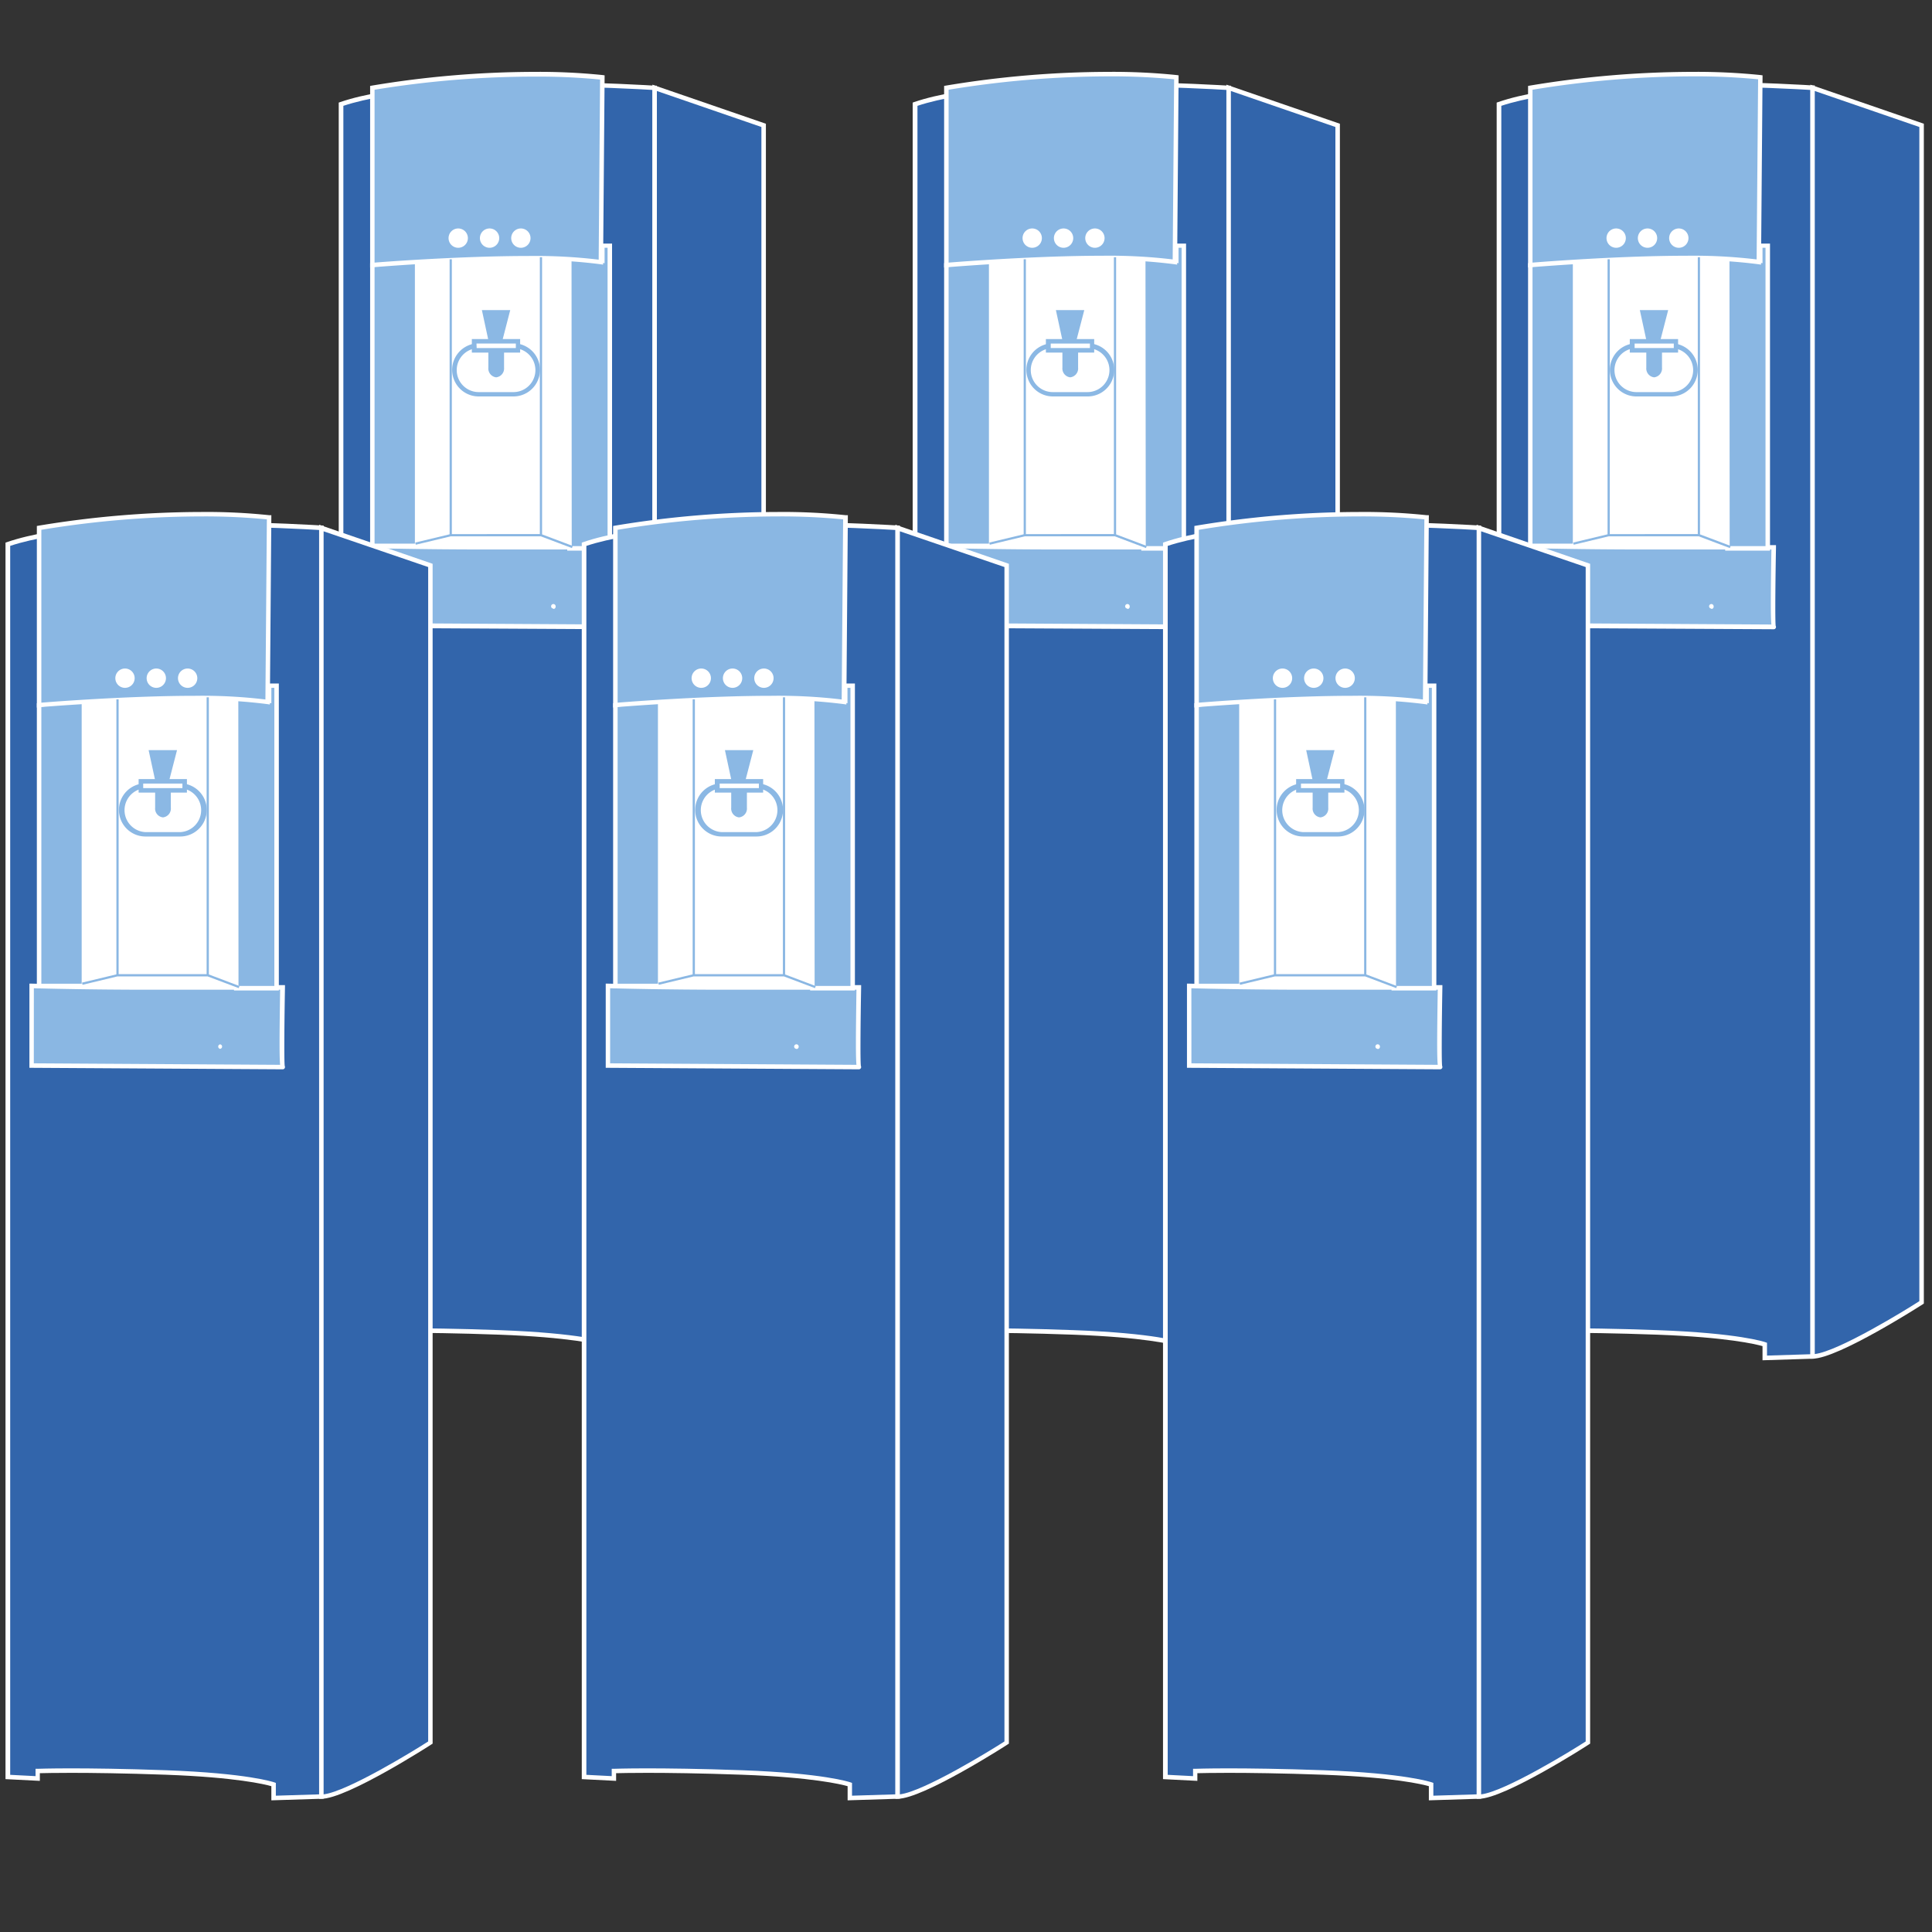
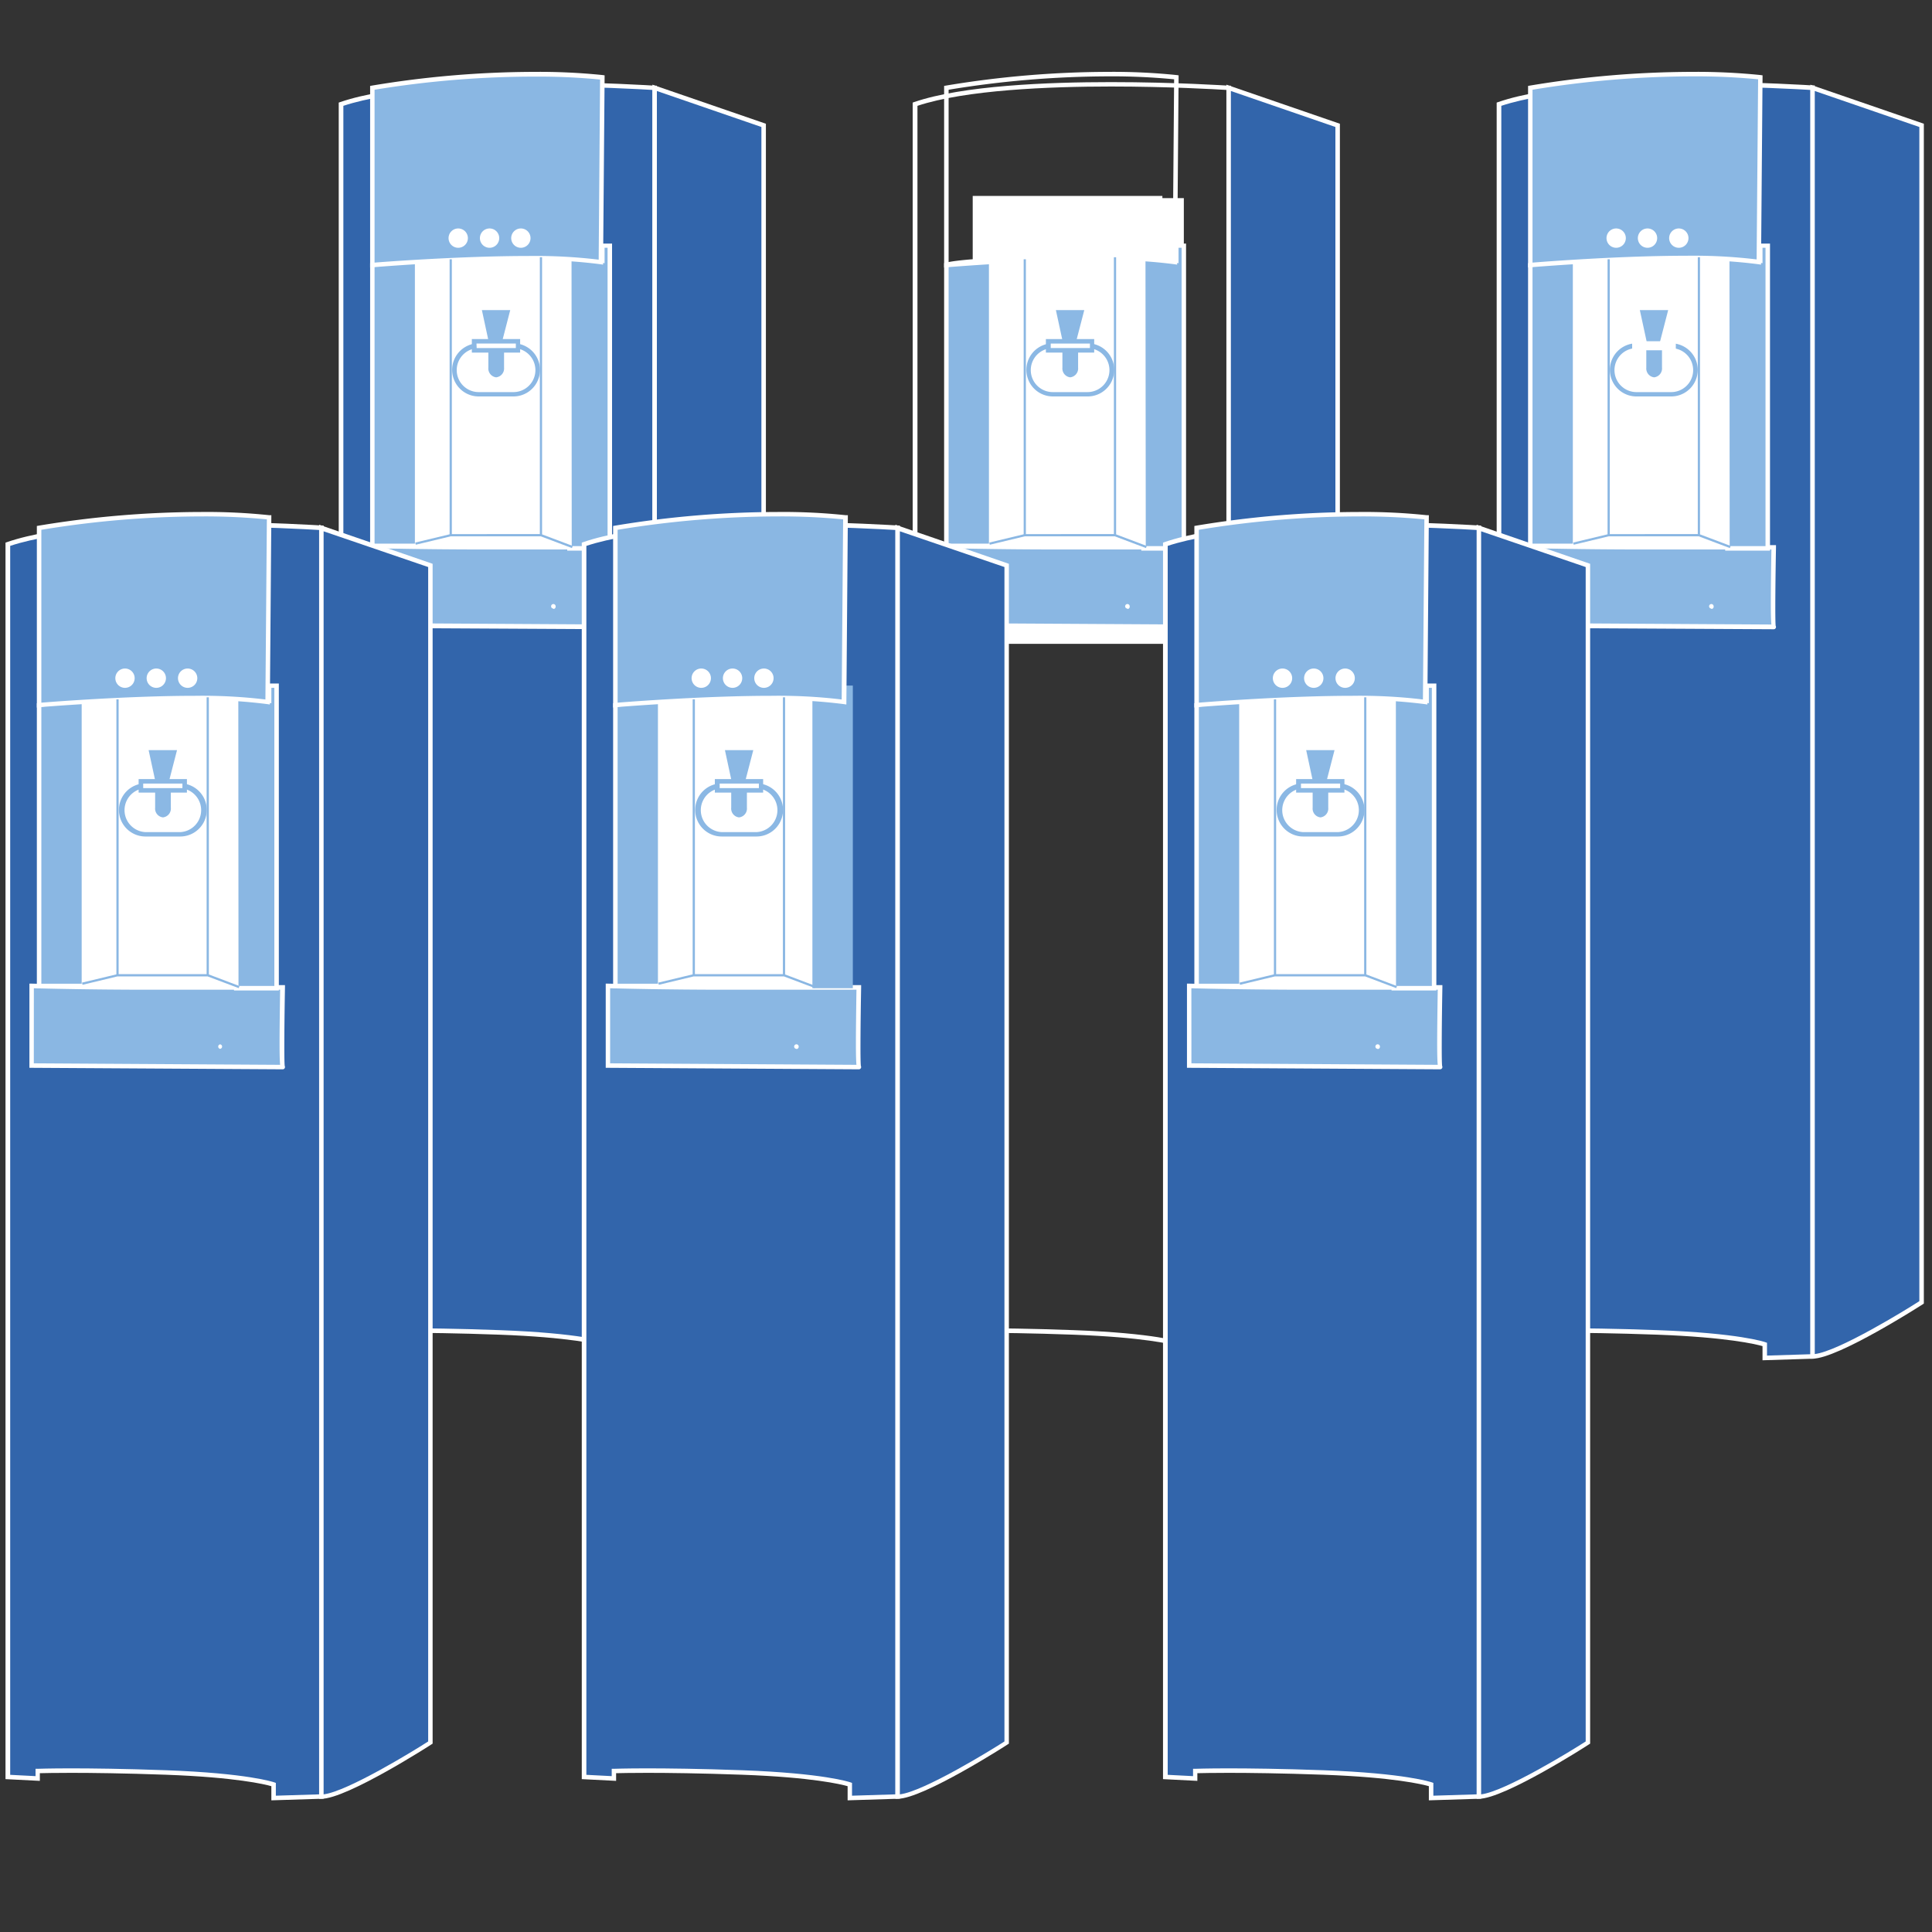
<svg xmlns="http://www.w3.org/2000/svg" id="Ebene_1" data-name="Ebene 1" width="400" height="400" viewBox="0 0 400 400">
  <rect x="0" y="0" width="400" height="400" fill="#333333" stroke="none" />
  <title>wsp CK icon</title>
  <rect x="83.01" y="41.02" width="43.24" height="92.28" style="fill:#fff" />
  <path d="M70.6,21.6V276.79l6.18.32v-1.56s9.59-.31,26.59.31,22.27,2.49,22.27,2.49v2.8l9.89-.31V18.18S89.46,15.07,70.6,21.6Zm50.76,100.83H83V41h38.35Z" style="fill:#3265ab" />
  <path d="M125.17,281.63V278.7c-1.35-.39-7.32-1.84-21.81-2.37-8.78-.32-15.54-.39-19.66-.39-3.36,0-5.56,0-6.46.07v1.59l-7.11-.36v-256l.32-.11C80.44,17.7,98.1,17,111.15,17c13.28,0,24.3.73,24.41.74l.44,0V281.29ZM83.7,275c4.13,0,10.9.06,19.69.39,16.88.61,22.18,2.43,22.4,2.51l.31.11v2.65l9-.28V18.62c-2.17-.13-12.16-.71-23.92-.71-12.85,0-30.16.7-40.09,4V276.35l5.26.27V275.1l.45,0S79.22,275,83.7,275Zm38.12-152.12H82.55V40.56h39.27ZM83.48,122h37.41V41.49H83.48Z" style="fill:#fff" />
  <path d="M135.53,18.18,158.1,26V269.64c-.92.63-17.62,11.2-22.57,11.2Z" style="fill:#3265ab" />
  <path d="M135.53,281.3h-.46V17.53l23.5,8.09V269.89l-.21.14C158.19,270.14,140.82,281.3,135.53,281.3ZM136,18.84v261.5c4.9-.56,19.05-9.26,21.64-10.95V26.29Z" style="fill:#fff" />
  <path d="M75.54,113V129.5l51.95.31c-.31,0,0-16.48,0-16.48H99.35C86.68,113.33,75.54,113,75.54,113Z" style="fill:#8ab7e3" />
  <path d="M127.49,130.28h0L75.54,130h-.46V112.54h.48c.11,0,11.27.32,23.79.32H128v.47c-.11,5.81-.22,15.24-.06,16.26a.39.39,0,0,1,.06.21A.47.47,0,0,1,127.49,130.28ZM76,129l51,.3c-.16-1.48-.16-5.34,0-15.54H99.35c-11.07,0-21.08-.24-23.34-.3Zm38.57-3a.47.47,0,1,1,.47-.47A.47.47,0,0,1,114.58,126.08Z" style="fill:#fff" />
  <path d="M77.09,54.87V113h9.28V53.94S79.25,54.25,77.09,54.87Z" style="fill:#8ab7e3" />
  <path d="M86.83,113.49H76.63v-59l.33-.09c2.19-.63,9.09-.94,9.39-1l.48,0Zm-9.28-.94H85.9V54.43a70.8,70.8,0,0,0-8.35.81Z" style="fill:#fff" />
  <path d="M126.25,113.49V50.83h-1.54v3.11s-5.57-.93-6.8-.62v60.17Z" style="fill:#8ab7e3" />
  <path d="M126.72,114h-9.28V53l.35-.09a3.41,3.41,0,0,1,.88-.08,47.56,47.56,0,0,1,5.57.6v-3h2.48Zm-8.35-.93h7.42V51.3h-.62v3.19l-.54-.09a51.77,51.77,0,0,0-6-.68h-.3Z" style="fill:#fff" />
  <polygon points="118.41 113.47 111.96 111.04 93.32 111.04 86.08 112.78 85.97 112.33 93.27 110.58 112.04 110.57 118.58 113.03 118.41 113.47" style="fill:#8ab7e3" />
  <path d="M77.09,18.18V54.87s33.4-2.8,47.31-.62L124.71,16S105.23,13.52,77.09,18.18Z" style="fill:#8ab7e3" />
  <path d="M76.63,55.38V17.79l.39-.07a206.09,206.09,0,0,1,33.61-2.84,128.5,128.5,0,0,1,14.14.66l.41.06-.32,39.19-.53-.08a103.31,103.31,0,0,0-15-.83c-14.71,0-32,1.44-32.19,1.46Zm.92-36.8V54.37C80.52,54.13,96,53,109.32,53a110,110,0,0,1,14.63.76l.29-37.29a132.45,132.45,0,0,0-13.61-.61A205,205,0,0,0,77.55,18.58Z" style="fill:#fff" />
  <ellipse cx="101.36" cy="49.28" rx="1.55" ry="1.55" style="fill:#fff" />
  <path d="M101.36,51.3a2,2,0,1,1,2-2A2,2,0,0,1,101.36,51.3Zm0-3.11a1.09,1.09,0,1,0,1.08,1.09A1.09,1.09,0,0,0,101.36,48.19Z" style="fill:#fff" />
  <ellipse cx="94.87" cy="49.28" rx="1.55" ry="1.55" style="fill:#fff" />
  <path d="M94.87,51.3a2,2,0,1,1,2-2A2,2,0,0,1,94.87,51.3Zm0-3.11A1.09,1.09,0,1,0,96,49.28,1.08,1.08,0,0,0,94.87,48.19Z" style="fill:#fff" />
  <ellipse cx="107.84" cy="49.28" rx="1.55" ry="1.55" style="fill:#fff" />
  <path d="M107.84,51.3a2,2,0,1,1,2-2A2,2,0,0,1,107.84,51.3Zm0-3.11a1.09,1.09,0,1,0,1.09,1.09A1.09,1.09,0,0,0,107.84,48.19Z" style="fill:#fff" />
  <rect x="93.09" y="53.68" width="0.46" height="57.12" style="fill:#8ab7e3" />
  <rect x="111.77" y="53.26" width="0.46" height="57.55" style="fill:#8ab7e3" />
  <path d="M94.13,76.6a5,5,0,0,1,5-5h7.19a5,5,0,0,1,5,5h0a5,5,0,0,1-5,5H99.11a5,5,0,0,1-5-5Z" style="fill:#fff" />
  <path d="M106.3,82.08H99.11a5.48,5.48,0,0,1,0-11h7.19a5.48,5.48,0,0,1,0,11Zm-7.19-10a4.55,4.55,0,0,0,0,9.1h7.19a4.55,4.55,0,0,0,0-9.1Z" style="fill:#8bb8e4" />
  <polygon points="99.77 64.2 101.31 71.35 103.79 71.35 105.64 64.2 99.77 64.2" style="fill:#8bb8e4" />
  <path d="M102.72,78.12h0a1.84,1.84,0,0,1-1.61-2V72.36h3.25v3.76A1.84,1.84,0,0,1,102.72,78.12Z" style="fill:#8bb8e4" />
  <rect x="98.18" y="70.65" width="9.04" height="1.87" style="fill:#fff" />
  <path d="M107.69,73h-10v-2.8h10Zm-9-.94h8.11v-.93H98.65Z" style="fill:#8bb8e4" />
  <rect x="201.86" y="41.02" width="43.24" height="92.28" style="fill:#fff" />
-   <path d="M189.44,21.6V276.79l6.19.32v-1.56s9.58-.31,26.59.31,22.26,2.49,22.26,2.49v2.8l9.9-.31V18.18S208.3,15.07,189.44,21.6ZM240.2,122.43H201.86V41H240.2Z" style="fill:#3265ab" />
  <path d="M244,281.63V278.7c-1.35-.39-7.32-1.84-21.82-2.37-8.78-.32-15.53-.39-19.65-.39-3.37,0-5.57,0-6.46.07v1.59l-7.11-.36v-256l.31-.11C199.28,17.7,216.94,17,230,17c13.28,0,24.31.73,24.42.74l.43,0V281.29ZM202.55,275c4.13,0,10.89.06,19.69.39,16.88.61,22.18,2.43,22.4,2.51l.31.11v2.65l9-.28V18.62c-2.16-.13-12.15-.71-23.92-.71-12.84,0-30.16.7-40.08,4V276.35l5.25.27V275.1l.45,0S198.07,275,202.55,275Zm38.11-152.12H201.39V40.56h39.27ZM202.32,122h37.42V41.49H202.32Z" style="fill:#fff" />
  <path d="M254.38,18.18,277,26V269.64c-.93.63-17.63,11.2-22.57,11.2Z" style="fill:#3265ab" />
  <path d="M254.38,281.3h-.47V17.53l23.5,8.09V269.89l-.2.14C277,270.14,259.67,281.3,254.38,281.3Zm.46-262.46v261.5c4.9-.56,19.06-9.26,21.64-10.95V26.29Z" style="fill:#fff" />
  <path d="M194.39,113V129.5l52,.31c-.31,0,0-16.48,0-16.48H218.2C205.52,113.33,194.39,113,194.39,113Z" style="fill:#8ab7e3" />
  <path d="M246.34,130.28h0L194.39,130h-.46V112.54h.47c.11,0,11.27.32,23.8.32h28.61v.47c-.11,5.81-.22,15.24-.05,16.26a.5.5,0,0,1,.05.21A.47.47,0,0,1,246.34,130.28ZM194.85,129l51,.3c-.15-1.48-.15-5.34,0-15.54H218.2c-11.07,0-21.08-.24-23.35-.3Zm38.58-3a.47.47,0,1,1,.46-.47A.47.47,0,0,1,233.43,126.08Z" style="fill:#fff" />
  <path d="M195.94,54.87V113h9.27V53.94S198.1,54.25,195.94,54.87Z" style="fill:#8ab7e3" />
  <path d="M205.68,113.49H195.47v-59l.34-.09c2.19-.63,9.09-.94,9.38-1l.49,0Zm-9.28-.94h8.35V54.43a70.6,70.6,0,0,0-8.35.81Z" style="fill:#fff" />
  <path d="M245.1,113.49V50.83h-1.55v3.11s-5.56-.93-6.8-.62v60.17Z" style="fill:#8ab7e3" />
  <path d="M245.56,114h-9.27V53l.35-.09a3.36,3.36,0,0,1,.88-.08,47.56,47.56,0,0,1,5.57.6v-3h2.47Zm-8.34-.93h7.42V51.3H244v3.19l-.54-.09a51.77,51.77,0,0,0-6-.68h-.3Z" style="fill:#fff" />
  <polygon points="237.26 113.47 230.81 111.04 212.17 111.04 204.93 112.78 204.82 112.33 212.12 110.58 230.89 110.57 237.42 113.03 237.26 113.47" style="fill:#8ab7e3" />
-   <path d="M195.94,18.18V54.87s33.4-2.8,47.31-.62l.3-38.24S224.07,13.52,195.94,18.18Z" style="fill:#8ab7e3" />
  <path d="M195.47,55.38V17.79l.39-.07a206.09,206.09,0,0,1,33.61-2.84,128.27,128.27,0,0,1,14.14.66l.41.06-.31,39.19-.53-.08a103.47,103.47,0,0,0-15-.83c-14.7,0-32,1.44-32.19,1.46Zm.93-36.8V54.37c3-.24,18.43-1.42,31.76-1.42a109.92,109.92,0,0,1,14.63.76l.3-37.29a132.54,132.54,0,0,0-13.62-.61A205,205,0,0,0,196.4,18.58Z" style="fill:#fff" />
  <ellipse cx="220.2" cy="49.28" rx="1.55" ry="1.55" style="fill:#fff" />
  <path d="M220.2,51.3a2,2,0,1,1,2-2A2,2,0,0,1,220.2,51.3Zm0-3.11a1.09,1.09,0,1,0,1.08,1.09A1.08,1.08,0,0,0,220.2,48.19Z" style="fill:#fff" />
  <ellipse cx="213.72" cy="49.28" rx="1.55" ry="1.55" style="fill:#fff" />
-   <path d="M213.71,51.3a2,2,0,1,1,2-2A2,2,0,0,1,213.71,51.3Zm0-3.11a1.09,1.09,0,1,0,1.09,1.09A1.09,1.09,0,0,0,213.71,48.19Z" style="fill:#fff" />
  <ellipse cx="226.69" cy="49.28" rx="1.55" ry="1.55" style="fill:#fff" />
  <path d="M226.69,51.3a2,2,0,1,1,2-2A2,2,0,0,1,226.69,51.3Zm0-3.11a1.09,1.09,0,1,0,1.08,1.09A1.08,1.08,0,0,0,226.69,48.19Z" style="fill:#fff" />
  <rect x="211.94" y="53.68" width="0.46" height="57.12" style="fill:#8ab7e3" />
  <rect x="230.62" y="53.26" width="0.46" height="57.55" style="fill:#8ab7e3" />
  <path d="M213,76.6a5,5,0,0,1,5-5h7.19a5,5,0,0,1,5,5h0a5,5,0,0,1-5,5H218a5,5,0,0,1-5-5Z" style="fill:#fff" />
  <path d="M225.15,82.08H218a5.48,5.48,0,0,1,0-11h7.19a5.48,5.48,0,0,1,0,11Zm-7.19-10a4.55,4.55,0,0,0,0,9.1h7.19a4.55,4.55,0,0,0,0-9.1Z" style="fill:#8bb8e4" />
  <polygon points="218.61 64.2 220.16 71.35 222.63 71.35 224.49 64.2 218.61 64.2" style="fill:#8bb8e4" />
  <path d="M221.57,78.12h0a1.84,1.84,0,0,1-1.61-2V72.36h3.25v3.76A1.84,1.84,0,0,1,221.57,78.12Z" style="fill:#8bb8e4" />
  <rect x="217.03" y="70.65" width="9.04" height="1.87" style="fill:#fff" />
  <path d="M226.54,73h-10v-2.8h10Zm-9-.94h8.12v-.93h-8.12Z" style="fill:#8bb8e4" />
  <rect x="322.75" y="41.02" width="43.24" height="92.28" style="fill:#fff" />
  <path d="M310.34,21.6V276.79l6.18.32v-1.56s9.59-.31,26.59.31,22.27,2.49,22.27,2.49v2.8l9.89-.31V18.18S329.2,15.07,310.34,21.6ZM361.1,122.43H322.75V41H361.1Z" style="fill:#3265ab" />
  <path d="M364.91,281.63V278.7c-1.35-.39-7.32-1.84-21.81-2.37-8.78-.32-15.54-.39-19.66-.39-3.36,0-5.56,0-6.46.07v1.59l-7.11-.36v-256l.32-.11c10-3.46,27.65-4.18,40.7-4.18,13.28,0,24.3.73,24.41.74l.43,0V281.29ZM323.44,275c4.13,0,10.9.06,19.69.39,16.88.61,22.18,2.43,22.4,2.51l.31.11v2.65l9-.28V18.62c-2.17-.13-12.16-.71-23.92-.71-12.85,0-30.16.7-40.09,4V276.35l5.26.27V275.1l.45,0S319,275,323.44,275Zm38.12-152.12H322.29V40.56h39.27ZM323.22,122h37.41V41.49H323.22Z" style="fill:#fff" />
  <path d="M375.27,18.18,397.84,26V269.64c-.92.63-17.62,11.2-22.57,11.2Z" style="fill:#3265ab" />
  <path d="M375.27,281.3h-.46V17.53l23.5,8.09V269.89l-.21.14C397.93,270.14,380.56,281.3,375.27,281.3Zm.46-262.46v261.5c4.91-.56,19.06-9.26,21.65-10.95V26.29Z" style="fill:#fff" />
  <path d="M315.28,113V129.5l52,.31c-.31,0,0-16.48,0-16.48H339.09C326.42,113.33,315.28,113,315.28,113Z" style="fill:#8ab7e3" />
  <path d="M367.23,130.28h0L315.28,130h-.46V112.54h.48c.11,0,11.27.32,23.79.32H367.7v.47c-.11,5.81-.22,15.24-.06,16.26a.39.39,0,0,1,.06.21A.47.47,0,0,1,367.23,130.28ZM315.75,129l51,.3c-.16-1.48-.16-5.34,0-15.54H339.09c-11.07,0-21.08-.24-23.34-.3Zm38.57-3a.47.47,0,1,1,.47-.47A.47.47,0,0,1,354.32,126.08Z" style="fill:#fff" />
  <path d="M316.83,54.87V113h9.28V53.94S319,54.25,316.83,54.87Z" style="fill:#8ab7e3" />
  <path d="M326.57,113.49h-10.2v-59l.33-.09c2.19-.63,9.09-.94,9.39-1l.48,0Zm-9.28-.94h8.35V54.43a70.8,70.8,0,0,0-8.35.81Z" style="fill:#fff" />
  <path d="M366,113.49V50.83h-1.54v3.11s-5.57-.93-6.8-.62v60.17Z" style="fill:#8ab7e3" />
  <path d="M366.46,114h-9.28V53l.35-.09a3.41,3.41,0,0,1,.88-.08,47.56,47.56,0,0,1,5.57.6v-3h2.48Zm-8.35-.93h7.42V51.3h-.62v3.19l-.54-.09a51.77,51.77,0,0,0-6-.68h-.3Z" style="fill:#fff" />
  <polygon points="358.15 113.47 351.7 111.04 333.06 111.04 325.82 112.78 325.71 112.33 333.01 110.58 351.78 110.57 358.32 113.03 358.15 113.47" style="fill:#8ab7e3" />
  <path d="M316.83,18.18V54.87s33.4-2.8,47.31-.62L364.45,16S345,13.52,316.83,18.18Z" style="fill:#8ab7e3" />
  <path d="M316.37,55.38V17.79l.39-.07a206,206,0,0,1,33.61-2.84,128.5,128.5,0,0,1,14.14.66l.41.06-.32,39.19-.53-.08a103.31,103.31,0,0,0-15-.83c-14.71,0-32,1.44-32.19,1.46Zm.92-36.8V54.37c3-.24,18.43-1.42,31.77-1.42a110,110,0,0,1,14.63.76L364,16.42a132.45,132.45,0,0,0-13.61-.61A205,205,0,0,0,317.29,18.58Z" style="fill:#fff" />
  <ellipse cx="341.1" cy="49.28" rx="1.55" ry="1.55" style="fill:#fff" />
  <path d="M341.1,51.3a2,2,0,1,1,2-2A2,2,0,0,1,341.1,51.3Zm0-3.11a1.09,1.09,0,1,0,1.08,1.09A1.09,1.09,0,0,0,341.1,48.19Z" style="fill:#fff" />
  <ellipse cx="334.61" cy="49.28" rx="1.55" ry="1.55" style="fill:#fff" />
  <path d="M334.61,51.3a2,2,0,1,1,2-2A2,2,0,0,1,334.61,51.3Zm0-3.11a1.09,1.09,0,1,0,1.08,1.09A1.08,1.08,0,0,0,334.61,48.19Z" style="fill:#fff" />
  <ellipse cx="347.58" cy="49.28" rx="1.55" ry="1.55" style="fill:#fff" />
  <path d="M347.58,51.3a2,2,0,1,1,2-2A2,2,0,0,1,347.58,51.3Zm0-3.11a1.09,1.09,0,1,0,1.09,1.09A1.09,1.09,0,0,0,347.58,48.19Z" style="fill:#fff" />
  <rect x="332.83" y="53.68" width="0.46" height="57.12" style="fill:#8ab7e3" />
  <rect x="351.51" y="53.26" width="0.46" height="57.55" style="fill:#8ab7e3" />
  <path d="M333.87,76.6a5,5,0,0,1,5-5H346a5,5,0,0,1,5,5h0a5,5,0,0,1-5,5h-7.19a5,5,0,0,1-5-5Z" style="fill:#fff" />
  <path d="M346,82.08h-7.19a5.48,5.48,0,0,1,0-11H346a5.48,5.48,0,0,1,0,11Zm-7.19-10a4.55,4.55,0,0,0,0,9.1H346a4.55,4.55,0,0,0,0-9.1Z" style="fill:#8bb8e4" />
  <polygon points="339.51 64.2 341.06 71.35 343.53 71.35 345.38 64.2 339.51 64.2" style="fill:#8bb8e4" />
  <path d="M342.46,78.12h0a1.84,1.84,0,0,1-1.61-2V72.36h3.25v3.76A1.84,1.84,0,0,1,342.46,78.12Z" style="fill:#8bb8e4" />
  <rect x="337.92" y="70.65" width="9.04" height="1.87" style="fill:#fff" />
-   <path d="M347.43,73h-10v-2.8h10Zm-9-.94h8.11v-.93h-8.11Z" style="fill:#8bb8e4" />
  <rect x="253.67" y="132.14" width="43.24" height="92.28" style="fill:#fff" />
  <path d="M241.25,112.72V367.91l6.19.31v-1.56s9.58-.31,26.59.31,22.26,2.49,22.26,2.49v2.8l9.9-.31V109.29S260.12,106.19,241.25,112.72ZM292,213.54H253.67v-81.4H292Z" style="fill:#3265ab" />
  <path d="M295.83,372.74v-2.93c-1.35-.39-7.32-1.84-21.82-2.37-8.77-.32-15.53-.39-19.65-.39-3.36,0-5.57.05-6.46.07v1.59l-7.11-.36v-256l.31-.11c10-3.46,27.65-4.18,40.7-4.18,13.29,0,24.31.73,24.42.74l.43,0V372.4Zm-41.47-6.62c4.13,0,10.9.07,19.69.39,16.88.62,22.18,2.44,22.4,2.51l.31.11v2.65l9-.28V109.73c-2.16-.13-12.15-.71-23.92-.71-12.84,0-30.16.7-40.08,4V367.46l5.25.27v-1.52h.45S249.88,366.12,254.36,366.12ZM292.48,214H253.21V131.67h39.27Zm-38.35-.93h37.42V132.6H254.13Z" style="fill:#fff" />
  <path d="M306.19,109.29l22.57,7.78V360.76c-.93.62-17.62,11.19-22.57,11.19Z" style="fill:#3265ab" />
  <path d="M306.19,372.42h-.47V108.64l23.5,8.09V361l-.2.13C328.85,361.26,311.48,372.42,306.19,372.42ZM306.65,110v261.5c4.91-.56,19.06-9.26,21.65-10.95V117.4Z" style="fill:#fff" />
  <path d="M246.2,204.13v16.48l51.95.31c-.31,0,0-16.48,0-16.48H270C257.33,204.44,246.2,204.13,246.2,204.13Z" style="fill:#8ab7e3" />
  <path d="M298.15,221.39h0l-51.94-.31h-.46V203.65l.47,0c.12,0,11.28.31,23.8.31h28.61v.47c-.11,5.81-.21,15.24-.05,16.26a.5.5,0,0,1,.05.21A.47.47,0,0,1,298.15,221.39Zm-51.48-1.24,51,.31c-.16-1.48-.16-5.35,0-15.55H270c-11.07,0-21.08-.24-23.34-.3Zm38.57-3a.47.47,0,1,1,.46-.46A.46.46,0,0,1,285.24,217.19Z" style="fill:#fff" />
  <path d="M247.75,146v58.14H257V145.05S249.91,145.36,247.75,146Z" style="fill:#8ab7e3" />
  <path d="M257.49,204.6H247.28v-59l.34-.09c2.19-.63,9.09-.94,9.38-.95l.49,0Zm-9.28-.93h8.35V145.54a70.6,70.6,0,0,0-8.35.81Z" style="fill:#fff" />
  <path d="M296.91,204.6V141.94h-1.54v3.11s-5.57-.93-6.81-.62V204.6Z" style="fill:#8ab7e3" />
  <path d="M297.38,205.07H288.1v-61l.35-.09a3.93,3.93,0,0,1,.88-.08,45.4,45.4,0,0,1,5.57.61v-3h2.48Zm-8.35-.94h7.42V142.41h-.62v3.19l-.54-.09a54.22,54.22,0,0,0-6-.68H289Z" style="fill:#fff" />
  <polygon points="289.07 204.58 282.62 202.15 263.98 202.15 256.74 203.89 256.63 203.44 263.93 201.69 282.7 201.68 289.23 204.15 289.07 204.58" style="fill:#8ab7e3" />
  <path d="M247.75,109.29V146s33.4-2.81,47.31-.63l.31-38.24S275.89,104.63,247.75,109.29Z" style="fill:#8ab7e3" />
  <path d="M247.28,146.49V108.9l.39-.07A207.23,207.23,0,0,1,281.29,106a123.32,123.32,0,0,1,14.13.67l.41,0-.31,39.19-.53-.08a103.69,103.69,0,0,0-15-.82c-14.71,0-32,1.44-32.19,1.45Zm.93-36.8v35.79c3-.24,18.43-1.42,31.77-1.42a109.75,109.75,0,0,1,14.62.76l.3-37.29a132.45,132.45,0,0,0-13.61-.61A205,205,0,0,0,248.21,109.69Z" style="fill:#fff" />
  <ellipse cx="272.01" cy="140.39" rx="1.55" ry="1.55" style="fill:#fff" />
  <path d="M272,142.41a2,2,0,1,1,2-2A2,2,0,0,1,272,142.41Zm0-3.11a1.09,1.09,0,1,0,1.09,1.09A1.09,1.09,0,0,0,272,139.3Z" style="fill:#fff" />
  <ellipse cx="265.53" cy="140.39" rx="1.55" ry="1.55" style="fill:#fff" />
  <path d="M265.53,142.41a2,2,0,1,1,2-2A2,2,0,0,1,265.53,142.41Zm0-3.11a1.09,1.09,0,1,0,1.08,1.09A1.08,1.08,0,0,0,265.53,139.3Z" style="fill:#fff" />
  <ellipse cx="278.5" cy="140.39" rx="1.55" ry="1.55" style="fill:#fff" />
  <path d="M278.5,142.41a2,2,0,1,1,2-2A2,2,0,0,1,278.5,142.41Zm0-3.11a1.09,1.09,0,1,0,1.08,1.09A1.08,1.08,0,0,0,278.5,139.3Z" style="fill:#fff" />
  <rect x="263.75" y="144.8" width="0.46" height="57.12" style="fill:#8ab7e3" />
  <rect x="282.43" y="144.37" width="0.46" height="57.55" style="fill:#8ab7e3" />
  <path d="M264.78,167.71a5,5,0,0,1,5-5H277a5,5,0,0,1,5,5h0a5,5,0,0,1-5,5h-7.19a5,5,0,0,1-5-5Z" style="fill:#fff" />
  <path d="M277,173.19h-7.19a5.48,5.48,0,0,1,0-11H277a5.48,5.48,0,0,1,0,11Zm-7.19-10a4.55,4.55,0,0,0,0,9.09H277a4.55,4.55,0,0,0,0-9.09Z" style="fill:#8bb8e4" />
  <polygon points="270.43 155.31 271.97 162.47 274.45 162.47 276.3 155.31 270.43 155.31" style="fill:#8bb8e4" />
  <path d="M273.38,169.23h0a1.83,1.83,0,0,1-1.61-2v-3.76H275v3.76A1.83,1.83,0,0,1,273.38,169.23Z" style="fill:#8bb8e4" />
  <rect x="268.84" y="161.77" width="9.04" height="1.87" style="fill:#fff" />
  <path d="M278.35,164.1h-10v-2.8h10Zm-9-.93h8.11v-.94h-8.11Z" style="fill:#8bb8e4" />
  <rect x="133.33" y="132.14" width="43.24" height="92.28" style="fill:#fff" />
  <path d="M120.91,112.72V367.91l6.19.31v-1.56s9.58-.31,26.59.31S176,369.46,176,369.46v2.8l9.9-.31V109.29S139.77,106.19,120.91,112.72Zm50.76,100.82H133.33v-81.4h38.34Z" style="fill:#3265ab" />
  <path d="M175.49,372.74v-2.93c-1.35-.39-7.32-1.84-21.82-2.37-8.78-.32-15.53-.39-19.65-.39-3.37,0-5.57.05-6.46.07v1.59l-7.11-.36v-256l.31-.11c10-3.46,27.65-4.18,40.7-4.18,13.28,0,24.31.73,24.42.74l.43,0V372.4ZM134,366.12c4.13,0,10.89.07,19.69.39,16.88.62,22.18,2.44,22.4,2.51l.31.11v2.65l9-.28V109.73c-2.16-.13-12.15-.71-23.92-.71-12.84,0-30.16.7-40.08,4V367.46l5.25.27v-1.52h.45S129.54,366.12,134,366.12ZM172.13,214H132.87V131.67h39.26Zm-38.34-.93h37.42V132.6H133.79Z" style="fill:#fff" />
  <path d="M185.85,109.29l22.57,7.78V360.76c-.93.62-17.63,11.19-22.57,11.19Z" style="fill:#3265ab" />
  <path d="M185.85,372.42h-.47V108.64l23.5,8.09V361l-.2.13C208.51,361.26,191.14,372.42,185.85,372.42ZM186.31,110v261.5c4.9-.56,19.06-9.26,21.65-10.95V117.4Z" style="fill:#fff" />
  <path d="M125.86,204.13v16.48l52,.31c-.31,0,0-16.48,0-16.48H149.67C137,204.44,125.86,204.13,125.86,204.13Z" style="fill:#8ab7e3" />
  <path d="M177.81,221.39h0l-51.94-.31h-.46V203.65l.47,0c.11,0,11.27.31,23.8.31h28.61v.47c-.11,5.81-.22,15.24-.05,16.26a.5.5,0,0,1,.05.21A.47.47,0,0,1,177.81,221.39Zm-51.49-1.24,51,.31c-.15-1.48-.15-5.35,0-15.55H149.67c-11.07,0-21.08-.24-23.35-.3Zm38.58-3a.47.47,0,1,1,.46-.46A.47.47,0,0,1,164.9,217.19Z" style="fill:#fff" />
  <path d="M127.41,146v58.14h9.27V145.05S129.57,145.36,127.41,146Z" style="fill:#8ab7e3" />
  <path d="M137.15,204.6H126.94v-59l.34-.09c2.19-.63,9.09-.94,9.38-.95l.49,0Zm-9.28-.93h8.35V145.54a70.6,70.6,0,0,0-8.35.81Z" style="fill:#fff" />
  <path d="M176.57,204.6V141.94H175v3.11s-5.56-.93-6.8-.62V204.6Z" style="fill:#8ab7e3" />
-   <path d="M177,205.07h-9.27v-61l.35-.09a3.86,3.86,0,0,1,.88-.08,45.4,45.4,0,0,1,5.57.61v-3H177Zm-8.34-.94h7.42V142.41h-.62v3.19l-.54-.09a54.22,54.22,0,0,0-6-.68h-.3Z" style="fill:#fff" />
  <polygon points="168.73 204.58 162.28 202.15 143.64 202.15 136.4 203.89 136.29 203.44 143.59 201.69 162.36 201.68 168.89 204.15 168.73 204.58" style="fill:#8ab7e3" />
  <path d="M127.41,109.29V146s33.4-2.81,47.31-.63l.3-38.24S155.54,104.63,127.41,109.29Z" style="fill:#8ab7e3" />
  <path d="M126.94,146.49V108.9l.39-.07A207.23,207.23,0,0,1,161,106a123.32,123.32,0,0,1,14.13.67l.41,0-.31,39.19-.53-.08a103.75,103.75,0,0,0-15-.82c-14.7,0-32,1.44-32.18,1.45Zm.93-36.8v35.79c3-.24,18.43-1.42,31.76-1.42a109.92,109.92,0,0,1,14.63.76l.3-37.29a132.45,132.45,0,0,0-13.61-.61A205,205,0,0,0,127.87,109.69Z" style="fill:#fff" />
  <ellipse cx="151.67" cy="140.39" rx="1.55" ry="1.55" style="fill:#fff" />
  <path d="M151.67,142.41a2,2,0,1,1,2-2A2,2,0,0,1,151.67,142.41Zm0-3.11a1.09,1.09,0,1,0,1.08,1.09A1.09,1.09,0,0,0,151.67,139.3Z" style="fill:#fff" />
  <ellipse cx="145.19" cy="140.39" rx="1.55" ry="1.55" style="fill:#fff" />
  <path d="M145.19,142.41a2,2,0,1,1,2-2A2,2,0,0,1,145.19,142.41Zm0-3.11a1.09,1.09,0,1,0,1.08,1.09A1.09,1.09,0,0,0,145.19,139.3Z" style="fill:#fff" />
  <ellipse cx="158.16" cy="140.39" rx="1.55" ry="1.55" style="fill:#fff" />
  <path d="M158.16,142.41a2,2,0,1,1,2-2A2,2,0,0,1,158.16,142.41Zm0-3.11a1.09,1.09,0,1,0,1.08,1.09A1.08,1.08,0,0,0,158.16,139.3Z" style="fill:#fff" />
  <rect x="143.41" y="144.8" width="0.46" height="57.12" style="fill:#8ab7e3" />
  <rect x="162.09" y="144.37" width="0.46" height="57.55" style="fill:#8ab7e3" />
  <path d="M144.44,167.71a5,5,0,0,1,5-5h7.19a5,5,0,0,1,5,5h0a5,5,0,0,1-5,5h-7.19a5,5,0,0,1-5-5Z" style="fill:#fff" />
  <path d="M156.62,173.19h-7.19a5.48,5.48,0,0,1,0-11h7.19a5.48,5.48,0,0,1,0,11Zm-7.19-10a4.55,4.55,0,0,0,0,9.09h7.19a4.55,4.55,0,0,0,0-9.09Z" style="fill:#8bb8e4" />
  <polygon points="150.09 155.31 151.63 162.47 154.1 162.47 155.96 155.31 150.09 155.31" style="fill:#8bb8e4" />
  <path d="M153,169.23h0a1.83,1.83,0,0,1-1.61-2v-3.76h3.25v3.76A1.83,1.83,0,0,1,153,169.23Z" style="fill:#8bb8e4" />
  <rect x="148.5" y="161.77" width="9.04" height="1.87" style="fill:#fff" />
  <path d="M158,164.1H148v-2.8h10Zm-9-.93h8.12v-.94H149Z" style="fill:#8bb8e4" />
  <rect x="14.02" y="132.14" width="43.24" height="92.28" style="fill:#fff" />
  <path d="M1.6,112.72V367.91l6.19.31v-1.56s9.58-.31,26.59.31,22.26,2.49,22.26,2.49v2.8l9.9-.31V109.29S20.46,106.19,1.6,112.72ZM52.36,213.54H14v-81.4H52.36Z" style="fill:#3265ab" />
  <path d="M56.18,372.74v-2.93c-1.35-.39-7.32-1.84-21.82-2.37-8.77-.32-15.53-.39-19.65-.39-3.37,0-5.57.05-6.46.07v1.59l-7.11-.36v-256l.31-.11c10-3.46,27.65-4.18,40.7-4.18,13.29,0,24.31.73,24.42.74l.43,0V372.4Zm-41.47-6.62c4.13,0,10.89.07,19.69.39,16.88.62,22.18,2.44,22.4,2.51l.31.11v2.65l9-.28V109.73c-2.16-.13-12.15-.71-23.92-.71-12.84,0-30.16.7-40.08,4V367.46l5.25.27v-1.52h.45S10.23,366.12,14.71,366.12ZM52.83,214H13.56V131.67H52.83Zm-38.35-.93H51.9V132.6H14.48Z" style="fill:#fff" />
  <path d="M66.54,109.29l22.57,7.78V360.76c-.93.62-17.63,11.19-22.57,11.19Z" style="fill:#3265ab" />
  <path d="M66.54,372.42h-.47V108.64l23.5,8.09V361l-.2.13C89.2,361.26,71.83,372.42,66.54,372.42ZM67,110v261.5c4.9-.56,19.06-9.26,21.65-10.95V117.4Z" style="fill:#fff" />
  <path d="M6.55,204.13v16.48l52,.31c-.31,0,0-16.48,0-16.48H30.36C17.68,204.44,6.55,204.13,6.55,204.13Z" style="fill:#8ab7e3" />
  <path d="M58.5,221.39h0l-51.94-.31H6.09V203.65l.47,0c.11,0,11.27.31,23.8.31H59v.47c-.11,5.81-.21,15.24-.05,16.26a.5.5,0,0,1,.05.21A.47.47,0,0,1,58.5,221.39ZM7,220.15l51,.31c-.16-1.48-.16-5.35,0-15.55H30.36c-11.07,0-21.08-.24-23.35-.3Zm38.58-3a.47.47,0,0,1,0-.93.47.47,0,0,1,0,.93Z" style="fill:#fff" />
  <path d="M8.1,146v58.14h9.27V145.05S10.26,145.36,8.1,146Z" style="fill:#8ab7e3" />
  <path d="M17.84,204.6H7.63v-59l.34-.09c2.19-.63,9.09-.94,9.38-.95l.49,0Zm-9.28-.93h8.35V145.54a70.6,70.6,0,0,0-8.35.81Z" style="fill:#fff" />
  <path d="M57.26,204.6V141.94H55.71v3.11s-5.56-.93-6.8-.62V204.6Z" style="fill:#8ab7e3" />
  <path d="M57.73,205.07H48.45v-61l.35-.09a3.86,3.86,0,0,1,.88-.08,45.4,45.4,0,0,1,5.57.61v-3h2.48Zm-8.35-.94H56.8V142.41h-.62v3.19l-.54-.09a54.22,54.22,0,0,0-6-.68h-.3Z" style="fill:#fff" />
  <polygon points="49.42 204.58 42.97 202.15 24.33 202.15 17.09 203.89 16.98 203.44 24.28 201.69 43.05 201.68 49.58 204.15 49.42 204.58" style="fill:#8ab7e3" />
  <path d="M8.1,109.29V146s33.4-2.81,47.31-.63l.3-38.24S36.23,104.63,8.1,109.29Z" style="fill:#8ab7e3" />
  <path d="M7.63,146.49V108.9l.39-.07A207.23,207.23,0,0,1,41.64,106a123.32,123.32,0,0,1,14.13.67l.41,0-.31,39.19-.53-.08a103.75,103.75,0,0,0-15-.82c-14.7,0-32,1.44-32.18,1.45Zm.93-36.8v35.79c3-.24,18.43-1.42,31.76-1.42a109.92,109.92,0,0,1,14.63.76l.3-37.29a132.45,132.45,0,0,0-13.61-.61A205,205,0,0,0,8.56,109.69Z" style="fill:#fff" />
  <ellipse cx="32.36" cy="140.39" rx="1.55" ry="1.55" style="fill:#fff" />
  <path d="M32.36,142.41a2,2,0,1,1,2-2A2,2,0,0,1,32.36,142.41Zm0-3.11a1.09,1.09,0,1,0,1.08,1.09A1.09,1.09,0,0,0,32.36,139.3Z" style="fill:#fff" />
  <ellipse cx="25.88" cy="140.39" rx="1.55" ry="1.55" style="fill:#fff" />
  <path d="M25.88,142.41a2,2,0,1,1,2-2A2,2,0,0,1,25.88,142.41Zm0-3.11A1.09,1.09,0,1,0,27,140.39,1.09,1.09,0,0,0,25.88,139.3Z" style="fill:#fff" />
  <ellipse cx="38.85" cy="140.39" rx="1.55" ry="1.55" style="fill:#fff" />
  <path d="M38.85,142.41a2,2,0,1,1,2-2A2,2,0,0,1,38.85,142.41Zm0-3.11a1.09,1.09,0,1,0,1.08,1.09A1.08,1.08,0,0,0,38.85,139.3Z" style="fill:#fff" />
  <rect x="24.1" y="144.8" width="0.46" height="57.12" style="fill:#8ab7e3" />
  <rect x="42.78" y="144.37" width="0.46" height="57.55" style="fill:#8ab7e3" />
  <path d="M25.13,167.71a5,5,0,0,1,5-5h7.19a5,5,0,0,1,5,5h0a5,5,0,0,1-5,5H30.12a5,5,0,0,1-5-5Z" style="fill:#fff" />
  <path d="M37.31,173.19H30.12a5.48,5.48,0,0,1,0-11h7.19a5.48,5.48,0,0,1,0,11Zm-7.19-10a4.55,4.55,0,0,0,0,9.09h7.19a4.55,4.55,0,0,0,0-9.09Z" style="fill:#8bb8e4" />
  <polygon points="30.77 155.31 32.32 162.47 34.8 162.47 36.65 155.31 30.77 155.31" style="fill:#8bb8e4" />
  <path d="M33.73,169.23h0a1.83,1.83,0,0,1-1.61-2v-3.76h3.25v3.76A1.83,1.83,0,0,1,33.73,169.23Z" style="fill:#8bb8e4" />
  <rect x="29.19" y="161.77" width="9.04" height="1.87" style="fill:#fff" />
  <path d="M38.7,164.1h-10v-2.8h10Zm-9.05-.93h8.12v-.94H29.65Z" style="fill:#8bb8e4" />
</svg>